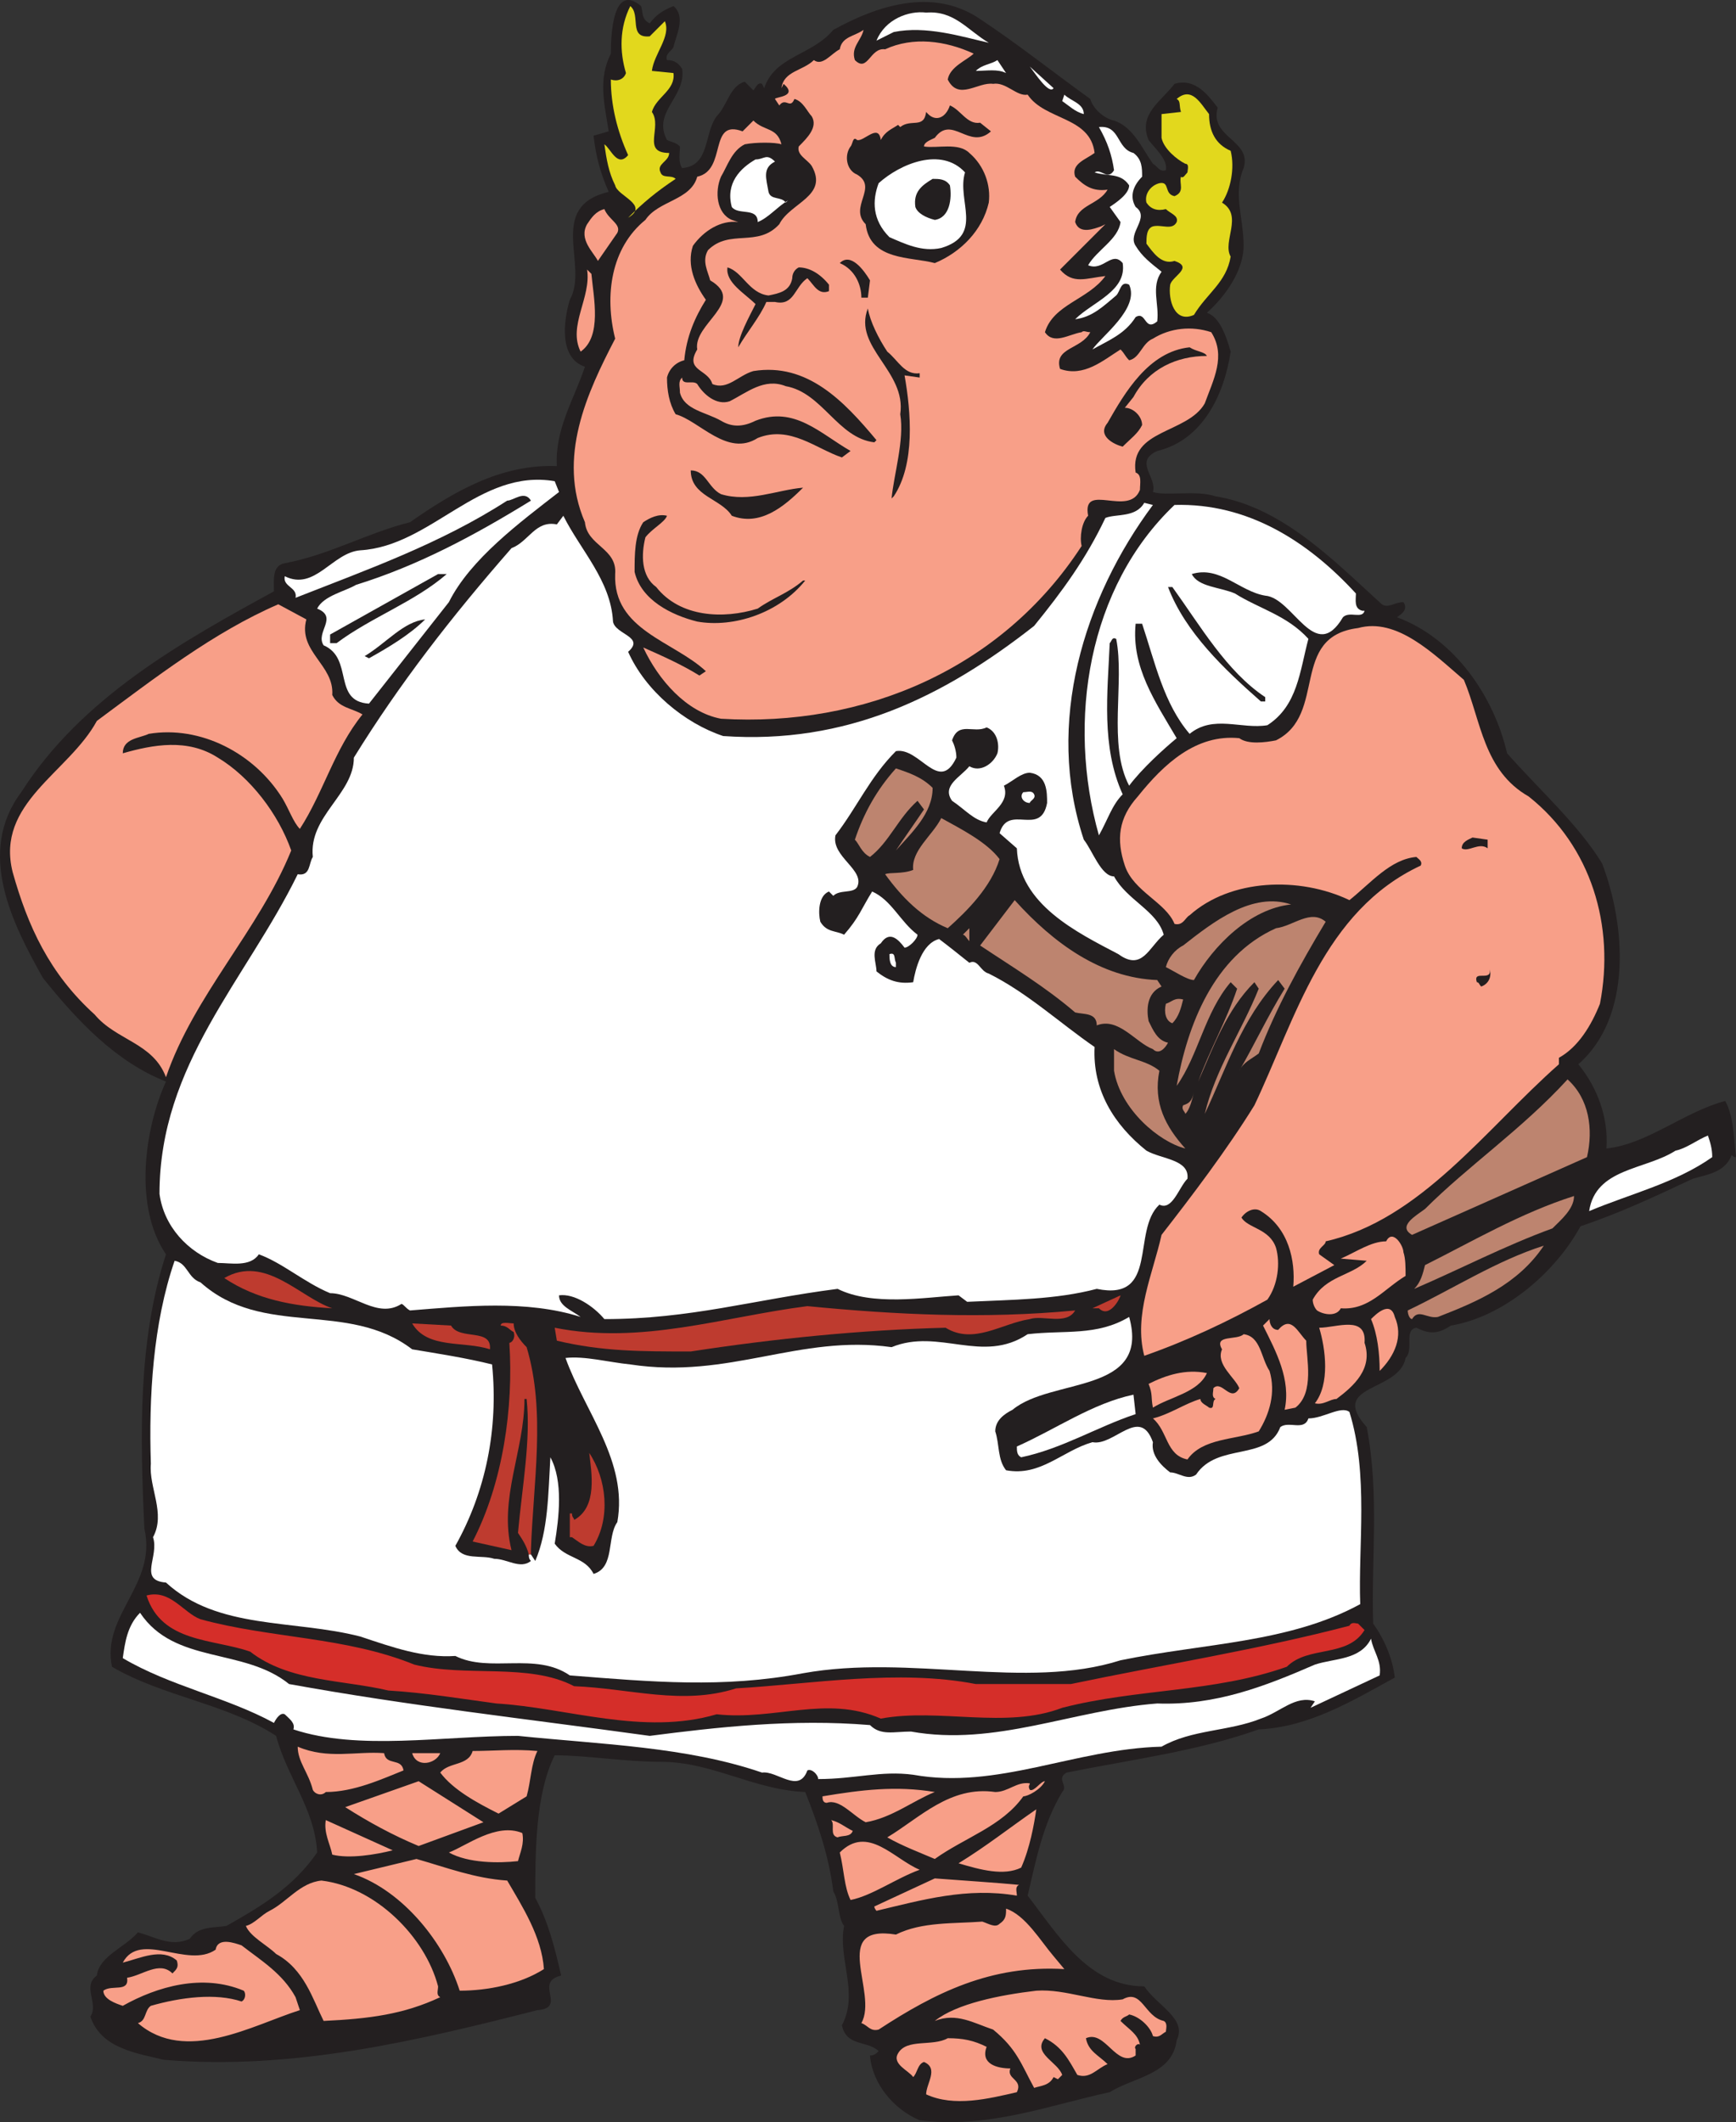
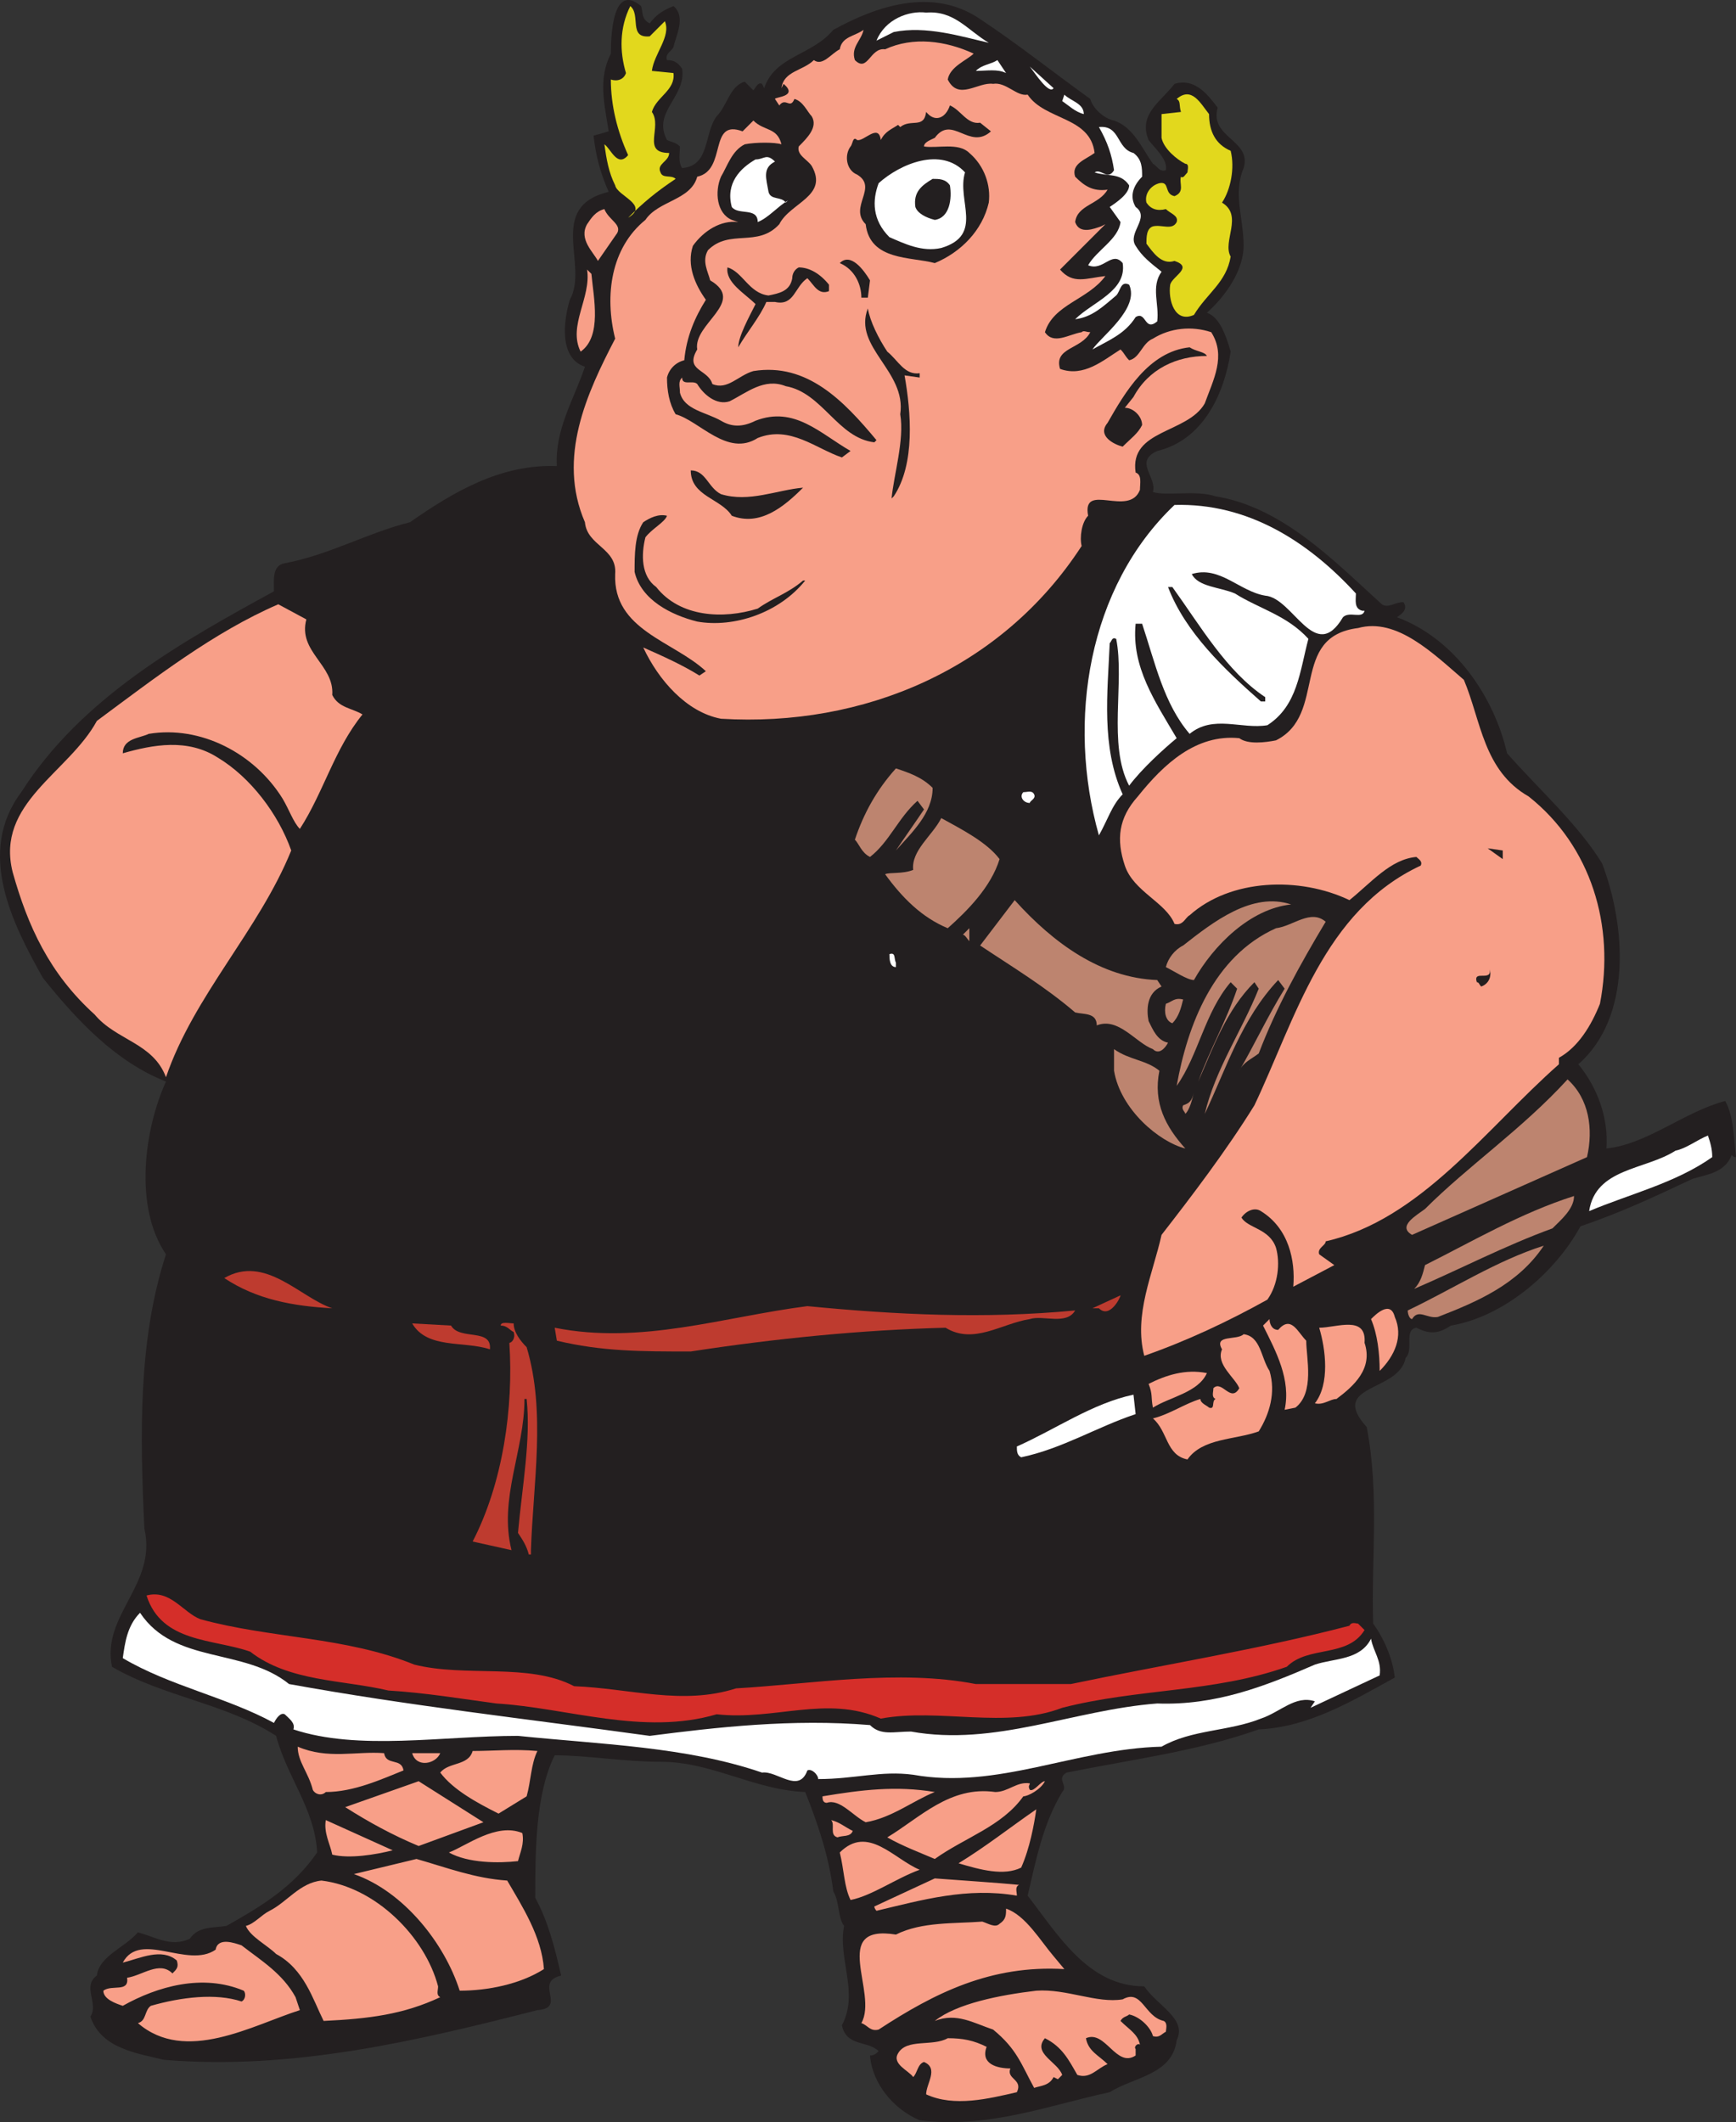
<svg xmlns="http://www.w3.org/2000/svg" width="602.89" height="737.014">
  <rect width="100%" height="100%" fill="#333333" stroke="none" />
  <path fill="#231f20" fill-rule="evenodd" d="M222.64 2.122c.75 2.25 0 4.5 3 6 2.25-3 4.5-4.5 8.25-6 4.5 3.75.75 10.5 0 14.25-.75 1.5-3 2.25-2.25 4.5 2.25 0 3.75.75 5.25 3 1.5 9.75-10.5 15-5.25 24.75 1.5.75 3 .75 4.5 2.25 0 2.25-.75 5.25.75 7.5 9.75-.75 7.5-12 12-18 3.75-3.75 4.5-10.5 9.75-12l3 3c.75-.75 1.5-3 3-2.25l.75 1.5c3.75-11.25 16.5-11.25 24-20.25 15-8.25 34.5-15 51-3.75 13.5 9 24.75 18 38.25 27.75.75 3 4.5 6.75 8.25 7.5 6.75 2.25 9.75 9.75 13.5 15 1.5.75 2.25 3 4.5 2.25.75-3.75-3.75-7.5-6-10.5-3.75-9 4.5-13.5 9-19.5 7.5-2.25 12 4.5 15 8.25-3 10.5 12 11.25 9 21-3.75 9 0 17.25 0 27 0 8.25-6 17.25-12.75 23.25 4.5 1.5 6.75 8.25 8.25 13.5-2.25 15-9.75 30.75-25.5 34.5-8.25 3.75 0 9-1.5 14.25 4.5 1.5 15-.75 21.75 1.5 23.25 3.75 41.25 22.5 57.75 37.5 2.25 1.5 4.5-.75 7.5-.75 1.5 2.25 0 3.75-2.25 5.25 20.25 7.5 33.75 27.75 38.25 47.25 11.25 12.75 24.75 24.75 33 38.25 8.25 21.75 10.5 53.25-8.25 69.75 6.75 8.25 10.5 18.75 9.75 29.25 14.25-1.5 27-12.75 41.25-16.5 3 5.25 3 13.5 3.75 19.5-.75 0-.75 0-1.5-.75-2.25 6-8.25 6.75-13.5 8.25-12.75 6-25.5 12-39 16.5-9 16.5-27 31.5-45 34.5-4.5 3-7.5 3-12 .75-4.5.75-.75 7.5-3.75 10.5-2.25 12-27 9-13.5 24 4.5 23.25 1.5 46.5 2.25 68.25 3.75 5.25 6.75 12 7.5 18.75-15 8.25-30 17.25-47.25 18-21 7.5-44.25 10.5-66.75 15-3.75 2.25.75 4.5-1.5 6.75-6.75 11.25-9 23.25-12 36 10.5 13.5 21 31.5 40.5 31.5 4.5 6.75 15 11.25 11.25 18.75-1.5 12-15 12.75-23.25 18-21 4.5-42 12.75-66 9.75-9-3.75-16.5-12.75-17.25-22.5 1.5 0 2.25-.75 3-1.5-3.75-3.75-11.25-1.5-12.75-9 6-11.25-1.5-23.25.75-34.5-2.25-3-1.5-8.25-3.75-12-1.5-12-5.25-23.25-9.75-34.5-18-.75-32.25-10.5-50.25-10.5-12.75 0-25.5-2.25-36.75-2.25-6.75 13.5-6.75 33.75-6.75 49.5 4.5 8.25 6.75 17.25 9 27-9.75 2.25 2.25 11.25-8.25 12-41.25 10.5-84.75 21-129.75 17.25-9-2.25-21.75-3.75-25.5-15 3-4.5-3-10.5 2.25-14.25.75-6.75 9.75-9.75 14.25-15 6 1.5 11.25 5.25 18 2.25 3-4.5 8.25-3.75 12.75-4.5 12-6.75 23.25-13.5 31.5-25.5-.75-15-10.5-26.25-14.25-40.5-17.25-11.25-39-13.5-57-24-3.75-18 15.75-28.5 11.25-48-1.5-32.25-2.25-65.25 7.5-95.25-11.25-16.5-7.5-43.5 0-60-17.25-6.75-30.75-21-42.75-36-10.5-18.75-23.25-43.5-7.5-64.5 21-33 56.25-52.5 87.75-69.75 0-3.75-.75-9 3.75-9.75 15.75-3 28.5-10.5 43.5-14.25 15-10.5 31.5-20.25 51-19.5-.75-12.75 6-23.25 9.75-34.5-9-3-7.5-15.75-5.25-23.25 6.75-12-8.25-32.25 13.5-37.5-3-6.75-4.5-12.75-5.25-19.5l5.25-1.5c-1.5-9.75-3.75-18 .75-27 0-6.75.75-24.75 10.5-16.5" />
  <path fill="#e2d81d" fill-rule="evenodd" d="m225.64 12.622 5.25-5.25c2.25 5.25-3.75 11.25-4.5 17.25l7.5.75c.75 6-6 8.25-7.5 13.5 3.75 5.25-3.75 14.25 6 14.25 0 3-4.5 3.75-3 6.75.75 2.25 3.75.75 5.25 2.25-6.75 4.5-11.25 8.25-16.5 13.5 7.5-4.5-3.75-7.5-4.5-11.25-2.25-4.5-3-9-3.75-14.25 2.25 1.5 4.5 8.25 8.25 3.75-3.75-8.25-6-17.25-6-26.25 2.25.75 4.5 0 5.25-2.25-2.25-7.5-2.25-15.75 1.5-23.25 3.75 3-.75 11.25 6.75 10.5" />
  <path fill="#fff" fill-rule="evenodd" d="M343.39 14.872c-9.75-2.25-21.75-6-33-3.75l-6 3c3-7.5 11.25-10.5 17.25-9.75 9.75-.75 14.25 6 21.75 10.5" />
  <path fill="#f89f88" fill-rule="evenodd" d="M299.89 10.372c-.75 3.75-4.5 6-3 10.5 4.5 4.5 5.25-4.5 10.5-3.75 9.75-4.5 21-3 30.75 1.5-2.25 2.25-8.25 4.5-9 9 3.75 7.5 10.5.75 15.75 1.5 4.5-.75 8.25 4.5 12 3.75 6 9 21.75 7.5 23.25 20.25-3 2.25-8.25 3.75-6.75 8.25 3 3 6 5.25 11.25 4.5-3 5.25-10.5 5.25-11.25 11.25 1.5 4.5 6.75 2.25 9 1.5l1.5-.75-15.75 15.75c4.5 5.25 9 3 15.75 2.25-6 8.25-18 9.75-21 19.5 3 4.5 8.25.75 12.75 0 .75-.75 1.5 0 3 0-3 6-12.75 5.25-10.5 12.75 8.25 3 15-3 21-6.75 1.5 1.5 1.5 2.25 3 3.75 3.75-.75 4.5-6 8.25-7.5 6-3.75 13.5-4.5 20.25-2.25 5.25 8.25.75 16.5-2.25 24.75-6 10.5-26.25 9-24 24 2.25.75 1.5 3.75 1.5 6-3.75 9.75-20.25-3-18 9-2.25 2.25-3 7.5-2.25 10.5-27.75 42.75-75.75 63-125.25 60-12-2.25-21.75-13.5-27-24.75 6.75 3 13.5 6 19.5 9.75l2.25-1.5c-11.25-10.5-32.25-14.25-31.5-33.75.75-9-9.75-9.75-10.5-18-9.75-22.5.75-45 10.5-63.75-3.75-15-1.5-31.5 10.5-41.25 4.5-6.75 15.75-6.75 18-15 10.5-2.25 3.75-20.25 15.75-15.75l3.75-3.75c3.75 3.75 8.25 2.25 9.75 8.25-2.25-.75-9-.75-12.75 0-4.5 2.25-6 7.5-8.25 11.25-2.25 5.25-1.5 12.75 3.75 15l2.25.75c-6-.75-12 3-15.75 8.25-2.25 6.75.75 13.5 4.5 18.75-3.75 6-6.75 12.75-7.5 21-3 .75-5.25 3-6 6 0 4.5.75 9 3 12.75 8.25 2.25 18 15 28.5 8.25 11.25-4.5 20.25 3.75 29.25 6.75l3-2.25c-10.5-6-19.5-15.75-33-10.5-4.5 2.25-8.25 2.25-12 0-5.25-3-12.75-3.75-14.25-9.75 0-2.25-.75-3.75.75-5.25 0 3 3.75.75 5.25 2.25 2.25 3.75 6.75 7.5 11.25 6 6-3 12-8.25 19.5-5.25 12.75 2.25 18 18 30.75 19.5l.75-.75c-11.25-13.5-24-27-42.75-24-5.25 1.5-9 6.75-14.25 4.5-1.5-5.25-9.75-4.5-5.25-12-1.5-9 17.25-16.5 4.5-24-.75-3-3-6.75-.75-10.5 7.5-7.5 17.25-.75 24.75-9 3.75-7.5 17.25-9.75 11.25-20.25-1.5-2.25-5.25-3.75-4.5-6.75 3-3 6.75-6.75 4.5-10.5-1.5-1.5-3-5.25-6-6-1.5 3.75-3-.75-5.25 2.25l-1.5-2.25c0-.75 8.25-.75 3-5.25l-.75 1.5c.75-6 7.5-6 11.25-9.75 3 2.25 6-2.25 9-3.75.75-4.5 5.25-4.5 8.25-6.75" />
  <path fill="#fff" fill-rule="evenodd" d="M349.39 25.372c-3-1.5-6.75-.75-10.5-.75 2.25-2.25 5.25-2.25 7.5-3.75l3 4.5m16.5 5.25c-1.5 2.25-6-4.5-8.25-7.5l8.25 7.5m10.5 9c-3-.75-5.25-3-7.5-4.5l.75-2.25c2.25 2.25 6.75 3 6.75 6.75" />
  <path fill="#e2d81d" fill-rule="evenodd" d="M419.89 39.622c0 6 2.25 10.5 7.5 12.75 1.5 6 0 13.5-3 18 7.5 4.5 0 13.5 3 18.75-1.5 9-8.25 12.75-12.75 20.25-6.75 3-9-5.25-8.25-10.5.75-3 8.25-6 1.5-8.25-4.5 1.5-7.5-3-9.75-6 0-2.25 0-5.25 2.25-6 3-.75 6.75 1.5 8.25-1.5.75-2.25-2.25-3-3.75-4.5-3 .75-5.25 0-6.75-2.25-.75-3 1.5-6 4.5-6.75 3.75-.75 1.5 3.75 5.25 4.5 3.75-1.5 1.5-4.5 2.25-6.75.75.75 1.5-.75 2.25-1.5 0-.75.75-3-.75-3-3-1.5-7.5-5.25-8.25-9v-8.25l6.75-.75c-.75-2.25 0-3.75-1.5-4.5 5.25-4.5 8.25 1.5 11.25 5.25" />
  <path fill="#231f20" fill-rule="evenodd" d="m340.39 42.622 3.75 3c-7.5 6.75-13.5-6-19.5 2.25-1.5.75-3.75 1.5-3.75 3 4.5.75 12-1.5 15.75 2.25 5.25 4.5 7.5 11.25 6.75 17.25-2.25 9.75-9.75 17.25-18.75 21-8.25-2.25-22.5-.75-24-13.5-6-6 4.5-12.75-3-17.25-3.75-1.5-4.5-6.75-2.25-9.75.75-.75.75-3.75 2.25-2.25 2.25.75 7.5-6 8.25 0 1.5-3 3.75-3.75 6-5.25l.75.75c3.75-3 8.25.75 9-5.25 3 3.75 6.75 2.25 8.25-2.25 3.75 1.5 6 6.75 10.5 6" />
  <path fill="#fff" fill-rule="evenodd" d="M393.64 53.122c3 2.25 3 5.25 3 8.25-3 3-4.5 6.75-2.25 10.5 5.25 3.75-3 9 0 13.5 2.25 3.75 5.25 6 9 9-3.75 5.25-.75 11.25-1.5 17.25-4.5 3.75-3.75-3.75-7.5-1.5-3.75 6-9.75 8.25-15 11.25 3-4.5 16.5-14.25 12.75-22.5-3-1.5-3 2.25-4.5 3.75-4.5 3.75-8.25 7.5-14.25 8.25 6-6 18-9.75 16.5-19.5-3.75-4.5-6.75 3-12 .75 3-5.25 10.5-9 11.25-15l-3.75-5.25c2.25-1.5 6.75-4.5 6.75-7.5-3-4.5-7.5-3-12-4.5 2.25-1.5 4.5 3 6.75-.75-.75-5.25-2.25-9.75-5.25-15 7.5-.75 6 7.5 12 9m-124.5 3c-4.5 2.25-3 6-2.25 10.5.75 3 4.5 1.5 6 3.75l.75-.75c-3.75 2.25-6.75 6-10.5 7.5 0-5.25-6.75-2.25-9-5.25-2.25-8.25 3-13.5 8.25-16.5 3 0 3.75-2.25 6.75.75m66 3.75c-3 9.75 6.75 21.75-8.25 26.25-6.75 1.5-12.75-1.5-18-3.75-6-6-6-12.75-3.75-18.75 7.5-6.75 21.75-12.75 30-3.75" />
  <path fill="#231f20" fill-rule="evenodd" d="M329.89 64.372c.75 4.5 0 11.25-5.25 12-3-.75-6-2.25-6.75-4.5-.75-5.25 2.25-7.5 6-9.75 2.25 0 4.5 0 6 2.25" />
  <path fill="#f89f88" fill-rule="evenodd" d="m214.39 80.872-6.75 9.75c-1.5-3-6.75-7.5-3.75-12.75 1.5-2.25 3-4.5 6-5.25 1.5 3.75 6 5.25 4.5 8.25" />
  <path fill="#231f20" fill-rule="evenodd" d="m302.14 97.372-.75 6h-2.25c0-4.5-2.25-9.75-7.5-12 3.75-3.75 8.25 2.25 10.5 6m-35.25 5.25c3.75-.75 7.5-1.5 8.25-6 0-1.5.75-3 2.25-3.75 3.75 0 7.5 2.25 10.5 6v2.25c-3.75 1.5-5.25-2.25-7.5-4.5-4.5 3-4.5 9.75-11.25 8.25h-3c-2.25 5.25-6.75 10.5-9.75 15.75 0-3.75 3.75-10.5 6-15-3.75-3.75-10.5-7.5-9.75-12.75 5.25 1.5 7.5 9 14.25 9.75" />
  <path fill="#f89f88" fill-rule="evenodd" d="M205.39 95.122c.75 8.25 3.75 21.75-3.75 27-4.5-9 3.75-18.75 2.25-28.5l1.5 1.5" />
  <path fill="#231f20" fill-rule="evenodd" d="M308.14 122.122c3.75 3 6 8.25 11.25 7.5v1.5l-5.25-.75c2.25 12.75 3.75 30.75-3.75 42l-.75.75c.75-8.25 4.5-20.25 3-29.25 2.25-15-16.5-23.25-11.25-36.75.75 4.5 3.75 10.5 6.75 15m111 1.5c-10.5 0-20.25 4.5-25.5 14.25l-3 3.75c3 0 6 3 6 6-1.5 3-3.75 4.5-6.75 7.5-3-.75-9-3.75-5.25-8.25 6-10.5 14.25-24.75 28.5-26.25 2.25 1.5 5.25 1.5 6 3" />
  <path fill="#fff" fill-rule="evenodd" d="m390.64 147.622-2.25 2.25 2.25-2.25" />
  <path fill="#231f20" fill-rule="evenodd" d="M250.39 171.622c9.75 3 19.5-1.5 28.5-2.25-6.75 6.75-15 13.5-24.75 9.75-3.75-6-14.25-6.75-14.25-15.75 5.25 0 6 6 10.5 8.25" />
-   <path fill="#fff" fill-rule="evenodd" d="M194.14 170.872c-13.5 10.5-30.75 23.25-38.25 38.25l-27.75 35.25c-12.75-.75-5.25-15.75-15.75-20.25-3-4.5 5.25-9.75-2.25-12.75 2.25-4.5 9.75-6 13.5-8.25 21.75-6.75 41.25-17.25 60.75-29.25-2.25-3.75-6 0-8.25 0-23.25 15-48.75 24-73.5 33.75.75-3.75-4.5-3.75-3.75-7.5 10.5 5.25 16.5-8.25 26.25-9 24.75-1.5 41.25-28.5 67.5-24l1.5 3.75m206.25 4.5c-24 32.25-37.5 75.75-24 116.25 3 3.75 6 12.75 10.5 12.75 4.5 8.25 15 12 17.25 20.25-5.25 4.5-7.5 12.75-15.75 6.75-14.25-7.5-34.5-17.25-35.25-36.75l-6-5.25c3-10.5 14.25 1.5 16.5-10.5 0-3.75 0-9.75-6-10.5-3 0-6 3-9 4.5 2.25 6-4.5 9-6 12.75-4.5-.75-7.5-4.5-12-7.5-3.75-5.25 3-8.25 6-12 3.75 2.25 8.25-.75 9.75-4.5.75-3 0-7.5-3.75-9-4.5 2.25-9.75-2.25-12 4.5.75 1.5 1.5 3.75 1.5 6-6 12.75-12.75-3.75-21-2.25-9 9-13.5 19.5-21 29.25-1.5 7.5 10.5 12 7.5 18-1.5 2.25-6 .75-8.25 3l-1.5-1.5c-3.75 1.5-3.75 7.5-3 10.5 2.25 3.75 5.25 3 8.25 4.5 5.25-6 6-9 9.75-15 6.75 3 9.75 10.5 15.75 15 0 1.5-3 4.5-4.5 4.5-2.25-3-5.25-6-8.25-1.5-3.75 2.25-1.5 6.75-1.5 9.75 3.75 3 7.5 4.5 12.75 3.75.75-4.5 3-13.5 9-15 3 2.25 6.75 5.25 10.5 8.25 3-1.5 3.75 3 6.75 3.75 13.5 6.75 24.75 17.25 36.75 25.5-.75 15 6.75 27 18 36 5.25 3 15 3 14.25 9.75-3 3-5.25 11.25-9.75 9-9.75 9 0 33.75-21.75 29.25-14.25 3.75-29.25 3.75-45 4.5l-3-2.25c-12 .75-30 3.75-42-2.25-29.25 3.75-51 10.5-81 10.5-3.75-4.5-10.5-9-15.75-8.25 0 3.75 4.5 5.25 7.5 7.5-18.75-6-40.5-3.75-59.25-2.25-1.5-.75-2.25-2.25-3-2.25-8.25 5.25-16.5-3.75-24.75-3.75-9-3.75-16.5-10.5-24.75-13.5-3 4.5-9.75 3-14.25 3-10.5-3.75-18.75-12.75-20.25-24 0-45 30-74.25 48-111 4.5.75 3.75-3.75 5.25-6-1.5-14.25 14.25-21.75 14.25-34.5 15.75-25.5 33.75-48.75 54.75-72.75 6-2.25 8.25-9.75 15.75-8.25l2.25-3c6 12 16.5 22.5 17.25 36.75.75 4.5 11.25 5.25 5.25 10.5 6 13.5 19.5 24.75 33 29.25 42.75 3 76.5-13.5 108-38.25 9.75-12 18-23.25 24.75-37.5 3.75-1.5 10.5 0 13.5-5.25l3 .75" />
  <path fill="#fff" fill-rule="evenodd" d="M470.89 206.122c0 2.25-.75 5.25 2.25 6h.75c-.75 3-5.25 0-7.5 2.25-9.75 16.5-17.25-6.75-27-7.5-9-1.5-15.75-10.5-25.5-7.5 2.25 4.5 9.75 4.5 15 6.75 8.25 5.25 18 7.5 25.5 15.75-3 11.25-3.75 23.25-14.25 30-9 1.5-18.75-3.75-27 3-9-10.5-12-24.75-16.5-38.25h-2.25c-1.5 15 6.75 27 14.25 39.75-4.5 3.75-12 10.5-16.5 16.5-7.5-14.25-1.5-36-4.5-51-1.5-.75-1.5.75-2.25 1.5-.75 17.25-3 36 4.5 52.5-3.75 3.75-5.25 9-8.25 14.25-11.25-39.75-3.75-86.25 26.25-114.75 25.5-.75 46.5 12.75 63 30.75" />
  <path fill="#231f20" fill-rule="evenodd" d="M231.64 179.122c-.75 2.25-5.25 4.5-7.5 7.5-1.5 6-1.5 13.5 3.75 17.25 8.25 10.5 23.25 11.25 35.25 7.5 5.25-3.75 10.5-5.25 15.75-9.75h.75c-9 11.25-24.75 16.5-37.5 14.25-9-2.25-19.5-7.5-21.75-17.25 0-6 0-12.75 3-17.25 2.25-1.5 5.25-3 8.25-2.25m-76.5 20.25c-11.25 9.75-26.25 15-38.25 24h-2.25v-3l37.5-21h3m252 4.5c9.75 13.5 18.75 29.25 32.25 38.25v1.5h-1.5c-12.75-11.25-26.25-24-32.25-39.75h1.5" />
  <path fill="#f89f88" fill-rule="evenodd" d="M106.39 215.122c-3 11.25 9.75 15.75 9 26.25 2.25 4.5 6.75 4.5 10.5 6.75-9.75 12-13.5 27-21.75 39.75-2.25-2.25-3.75-6.75-6-10.5-9.75-15.75-28.5-25.5-46.5-22.5-3 1.5-9 1.5-9 6.75 10.5-3 22.5-5.25 33 1.5 11.25 6.75 21 19.5 25.5 32.25-11.25 27.75-33.75 50.25-43.5 78.75-4.5-12-17.25-12.75-24.75-21.75-15.75-14.25-23.25-30.75-28.5-49.5-6-24 19.5-34.5 29.25-52.5 20.25-15 40.5-30.75 63-40.5l9.75 5.25" />
  <path fill="#231f20" fill-rule="evenodd" d="M147.64 215.122c-5.25 5.25-12.75 9.75-19.5 13.5l-1.5-.75c7.5-4.5 13.5-12 21-12.75" />
  <path fill="#f89f88" fill-rule="evenodd" d="M508.39 236.122c6 14.25 6.75 31.5 22.5 40.5 21.75 17.25 30 45 24.75 72-3 7.5-7.5 15-14.25 18.75v2.25c-25.5 22.5-48 54-81 61.5 0 1.5-3 2.25-2.25 4.5l5.25 3.75-14.25 7.5c.75-9-1.5-20.25-11.25-26.25-2.25-1.5-5.25 0-6.75 2.25 2.25 3.75 9.75 3.75 12 10.5 1.5 5.25.75 12.75-3 18-13.5 7.5-27.75 14.25-42.75 19.5-3.75-14.25 3-28.5 6-42 10.5-13.5 22.5-29.25 32.25-45 14.25-30 24-67.5 57.75-83.25.75-1.5-.75-2.25-1.5-3-9 .75-15.75 9-23.25 15-17.25-8.25-41.25-7.5-55.5 5.25-1.5.75-2.25 3.75-5.25 3-3-7.5-14.25-11.25-17.25-20.25s-2.25-16.5 4.5-24c9-11.25 20.25-21.75 35.25-20.25 3 2.25 9 1.5 12.75.75 18-9 4.5-36 28.5-39 13.5-3.75 26.25 9 36.75 18" />
  <path fill="#bd846f" fill-rule="evenodd" d="M323.89 273.622c0 9-7.5 15.75-12.75 21.75 3-4.5 6.75-9.75 9.75-14.25l-2.25-3c-6.75 6-9.75 14.25-16.5 19.5-3-1.5-3.75-4.5-5.25-6 3-9 7.5-17.25 14.25-24.75 4.5 1.5 9 3 12.75 6.75" />
  <path fill="#fff" fill-rule="evenodd" d="M359.14 275.872c.75 1.5-1.5 2.25-1.5 3-2.25 0-3.75-2.25-2.25-3.75 1.5 0 3-.75 3.75.75" />
  <path fill="#bd846f" fill-rule="evenodd" d="M347.14 298.372c-3 9.75-11.25 18-18 24-9-3.75-15.75-10.5-21.75-18.75 1.5-.75 6 0 9.75-1.5-.75-6.75 6.75-12 9.75-18 6.75 3.75 15.75 8.25 20.25 14.25" />
-   <path fill="#231f20" fill-rule="evenodd" d="M516.64 294.622c-3-2.25-6.75 1.5-9 0 0-2.25 2.25-3 3.75-3.75l5.25.75v3" />
+   <path fill="#231f20" fill-rule="evenodd" d="M516.64 294.622l5.25.75v3" />
  <path fill="#bd846f" fill-rule="evenodd" d="m401.89 340.372 1.5 2.25c-5.25 2.25-5.25 8.25-4.5 12 1.5 3 3 6.75 6.75 7.5-.75 1.5-3 4.5-5.25 2.25-6-2.25-12-11.25-19.5-8.25 0-4.5-4.5-3.75-7.5-4.5-10.5-9-21.75-15.75-33-23.25l12-15.75c13.5 15 30 27 49.5 27.75m46.5-26.25c-14.25 1.5-27 14.25-33.75 26.25-2.25 0-6.75-3-9.75-4.5.75-3 3-6 6-7.5 10.5-8.25 24-18.75 37.5-14.25m12 6c-9 15-17.25 30-23.25 45.75-3 2.25-5.25 3-6.75 6 5.25-9 9.75-18.75 15.75-28.5l-2.25-3c-12.75 13.5-18 30.75-25.5 46.5 3.75-15.75 12.75-28.5 18.75-43.5l-1.5-2.25c-9.75 9.75-14.25 22.5-19.5 34.5 3.75-10.5 9.75-21 13.5-32.25l-2.25-2.25c-9 10.5-11.25 25.5-18.75 36 3.75-21 12.75-45 34.5-54.75 6-.75 12-6.75 17.25-2.25m-123.75 6.75c-.75-.75-1.5-2.25-2.25-2.25l2.25-2.25v4.5" />
  <path fill="#fff" fill-rule="evenodd" d="M311.14 334.372v1.5c-2.25 0-2.25-3-2.25-4.5 2.25-.75 1.5 1.5 2.25 3" />
  <path fill="#231f20" fill-rule="evenodd" d="M514.39 342.622c-.75-.75-.75-1.5-1.5-1.5-1.5-4.5 5.25 0 4.5-4.5.75 3-.75 5.25-3 6" />
  <path fill="#bd846f" fill-rule="evenodd" d="M410.89 347.122c-.75 3-1.5 6-3.75 8.25-2.25-.75-3-3.75-2.25-6.75 2.25-.75 3-2.25 6-1.5m-8.25 24.75c-2.25 11.25 2.25 19.5 9 27-9-2.25-22.5-13.5-24.75-27v-7.5c5.25 3.75 11.25 3.75 15.75 7.5m148.5 30-60.75 27c-5.25-3 1.5-6.75 4.5-9 15-15 33.75-27.75 49.5-45 7.5 6.75 9 17.25 6.75 27m-139.5-15c0-.75-1.5-1.5-.75-3 2.25-.75 3-1.5 3.75-4.5-.75 3-1.5 6-3 7.5" />
  <path fill="#fff" fill-rule="evenodd" d="m416.89 388.372-.75 3.75.75-3.75m177.75 13.5c-12.75 9-28.5 12.75-42.75 18.75 2.25-15 19.5-14.25 30-21 3.75-.75 7.5-3.75 11.25-5.25.75 2.25 1.5 4.5 1.5 7.5" />
  <path fill="#bd846f" fill-rule="evenodd" d="M546.64 415.372c0 4.5-4.5 8.25-7.5 11.25-16.5 6-32.25 14.25-48 21 2.25-2.25 3-5.25 3.75-8.25 16.5-8.25 33-18 51.75-24" />
-   <path fill="#f89f88" fill-rule="evenodd" d="M487.39 434.872c.75 2.25.75 5.25.75 8.25-7.5 4.5-12.75 12-22.5 11.25-1.5 3-6 2.25-8.25.75-.75-.75-1.5-2.25-1.5-3.75 4.5-8.25 13.5-8.25 18.75-13.5l-9-.75c5.25-2.25 10.5-6 15.75-6 2.25-4.5 6 1.5 6 3.75" />
  <path fill="#bd846f" fill-rule="evenodd" d="M536.14 432.622c-9 13.5-23.25 19.5-36.75 24.75-3.75.75-6.75-3-9 .75-.75 0-1.5-1.5-1.5-3 15.75-7.5 30.75-17.25 47.25-22.5" />
  <path fill="#be3b2f" fill-rule="evenodd" d="M183.64 539.872c-.75-3-2.25-5.25-3.75-7.5 1.5-16.5 4.5-32.25 3-46.5h-.75c0 18-9 34.5-4.5 52.5l-13.5-3c10.5-20.25 14.25-46.5 12.75-69 .75 0 2.25-1.5 1.5-3.75-1.5-.75-2.25-2.25-4.5-2.25 0-1.5 3-.75 4.5-.75 0 3 2.25 6 4.5 8.25 6.75 22.5 2.25 47.25 1.5 70.5v1.5" />
-   <path fill="#fff" fill-rule="evenodd" d="m184.39 539.872 1.5 2.25c4.5-10.5 4.5-23.25 5.25-36 4.5 8.25 3 21 1.5 30 3.75 5.25 10.5 4.5 13.5 10.5 7.5-2.25 4.5-12.75 8.25-18 3.75-21-11.25-38.25-18-57 6.75-.75 15 1.5 22.5 2.25 34.5 5.25 58.5-10.5 90.75-6 16.5-6.75 31.5 6 47.25-4.5 12.75-1.5 24 .75 35.25-6 7.5 27-27 21-40.5 32.25-3 1.5-6 3.75-6 7.5 1.5 4.5.75 9.75 3.75 13.5 12 2.25 19.5-6.75 30-9.75 7.5 1.5 16.5-12.75 21 0-.75 4.5 3 8.25 6 10.5 3 0 6 3 9 .75 7.5-11.25 24.75-4.5 29.25-16.5 3-2.25 8.25 1.5 9.75-3 5.25 0 11.25-4.5 14.25-2.25 6.75 21.75 3 46.5 3.75 66.75-24.75 13.5-54 13.5-83.25 19.5-33 10.5-72.75-2.25-110.25 4.5-27.75 5.25-52.5 3-81 .75-12-8.25-27.75-.75-39.75-6.75-11.25.75-21.75-3-33-6.75-23.25-6-49.5-2.25-67.5-18.75-9.75-.75-2.25-9-4.5-15.75 4.5-8.25-1.5-17.25-.75-25.5-.75-23.25.75-48.75 8.25-70.5 4.5.75 4.5 6 9 7.5 21.75 19.5 51 6 73.5 23.25 9 1.5 18.75 3 27.75 5.25 2.25 22.5-2.25 44.25-12.75 63 2.25 5.25 9 3 13.5 4.5 4.5 0 9 3.75 12.75.75-.75-.75-.75-1.5-.75-2.25" />
  <path fill="#be3b2f" fill-rule="evenodd" d="M115.39 454.372c-13.5-.75-26.25-3-37.5-10.5 14.25-8.25 26.25 6.75 37.5 10.5m266.25 0h-2.25l9.75-4.5c0 .75-3.75 8.25-7.5 4.5m-8.25.75c-3 5.25-11.25 1.5-15.75 3-9.75 1.5-19.5 9-29.25 3-29.25.75-59.25 3.75-88.5 8.25-17.25 0-30.75 0-46.5-3.75l-.75-4.5c30 6 58.5-3.75 87.75-7.5 30.75 3 61.5 4.5 93 1.5" />
  <path fill="#f89f88" fill-rule="evenodd" d="M484.39 457.372c3 6.75 0 13.5-5.25 18.75 0-6-.75-12.75-3-18 1.5-1.5 6.75-6.75 8.25-.75m-40.5 4.5c4.5-5.25 6.75.75 9.75 3.75 0 6 3 18-3.75 23.25l-3.75.75c2.25-10.5-3-20.25-7.5-29.25l2.25-2.25c0 1.5.75 3.75 3 3.75" />
  <path fill="#be3b2f" fill-rule="evenodd" d="M156.64 460.372c3 5.25 14.25.75 13.5 8.25-9-3-21.75 0-27-9l13.5.75" />
  <path fill="#f89f88" fill-rule="evenodd" d="M473.89 466.372c3 9-3.75 15-9.75 19.5-2.25 0-4.5 2.25-7.5 1.5 5.25-6.75 3.75-18.75 1.5-26.25 6 0 16.5-4.5 15.75 5.25m-33 9.75c2.25 7.5 0 15-3.75 21-8.25 3-19.5 2.25-24.75 9.75-7.5-1.5-6.75-9.75-12-14.25 6-1.5 11.25-5.25 16.5-6.75 0 1.5 2.25 2.25 3 3 2.25.75.75-2.25 2.25-3-1.5-.75-.75-2.25-.75-3.75 3-3 6 5.25 9 0-1.5-3.75-8.25-8.25-6-13.5-3-5.25 5.25-3 7.5-5.25 6 .75 6 8.25 9 12.75" />
  <path fill="#f89f88" fill-rule="evenodd" d="M419.14 476.872c-3 6.75-12.75 8.25-18.75 12-.75-3.75 0-4.5-1.5-8.25 6-3 12.75-5.25 20.25-3.75" />
  <path fill="#fff" fill-rule="evenodd" d="M394.39 491.122c-13.5 4.5-25.5 12-39.75 15-1.5-.75-1.5-2.25-1.5-3.75 13.5-6 26.25-15 40.5-18l.75 6.75" />
-   <path fill="#be3b2f" fill-rule="evenodd" d="M206.14 536.872c-3 .75-5.25-1.5-7.5-3h-.75v-8.25h.75c0 1.5.75 1.5.75 2.25 8.25-4.5 6-16.5 5.25-23.25 6 9 7.5 22.5 1.5 32.25" />
  <path fill="#d52e29" fill-rule="evenodd" d="M69.64 562.372c24.75 6.75 50.25 6 74.25 15.75 18 4.5 39.75-.75 55.5 7.5 19.5.75 37.5 6.75 56.25.75 26.25-1.5 56.25-6.75 83.25-1.5h33c32.25-6.75 65.25-12 96.75-20.25.75-1.5 2.25-.75 3-.75l2.25 2.25c-6 9.75-19.5 5.25-27 12.75-25.5 9-51.75 7.5-78 14.25-19.5 7.5-42.75 0-63 3.75-18.75-8.25-36.75.75-57-1.5-25.5 7.5-51.75-2.25-76.5-3.75-11.25-1.5-24.75-3.75-37.5-4.5-15.75-3.75-34.5-3-48-13.5-12.75-4.5-30.75-3-36-19.5 8.25-2.25 12.75 6 18.75 8.25" />
  <path fill="#fff" fill-rule="evenodd" d="M100.39 584.872c41.25 7.5 81.75 12 125.25 18 23.25-3 49.5-6 76.5-3.75 3.75 3.75 8.25 2.25 14.25 2.25 29.25 5.25 56.25-7.5 85.5-9.75 20.25.75 37.5-6 54.75-13.5 6.75-2.25 15.75-1.5 19.5-9 .75 4.5 3.75 7.5 3 12.75l-24 11.25 1.5-2.25c-6.75-2.25-12 3.75-18.75 6-11.25 4.5-24 3.75-34.5 9.75-30 .75-57 15-86.25 9.75-11.25-1.5-20.25 1.5-33 1.5 0-1.5-2.25-3.75-3.75-3-3 8.25-10.5 0-15.75.75-26.25-9-55.5-9.75-84.75-12.75-26.25 0-55.5 5.25-78-2.25.75-2.25-1.5-3.75-3-5.25-1.5-.75-3 1.5-3.75 3-16.5-9-36-12.75-52.5-22.5.75-5.25 1.5-11.25 6-15.75 12 18 36 12 51.75 24.75" />
  <path fill="#f89f88" fill-rule="evenodd" d="M133.39 608.872c.75 4.5 6 1.5 6.75 6-7.5 3-17.25 7.5-27 7.5-1.5 1.5-3.75.75-4.5-.75-1.5-6-5.25-9.75-5.25-15 10.5 4.5 20.25 1.5 30 2.25m53.25-.75c-2.25 4.5-2.25 10.5-3.75 15.75l-9.75 6c-7.5-3.75-15.75-8.25-20.25-14.25 3-3.75 9.75-2.25 11.25-7.5 7.5 0 14.25-.75 22.5 0m-33.75.75c-1.5 3.75-8.25 5.25-9.75 0h9.75m-7.5 32.25c-9-3.75-17.25-8.25-25.5-13.5l25.5-9 22.5 14.25-22.5 8.25m217.5-22.5c-1.5 3-6 5.25-7.5 5.25-7.5 10.5-20.25 14.25-30.75 21.75-5.25-2.25-11.25-4.5-16.5-7.5 11.25-6.75 21.75-18 37.5-15.75 4.5 0 7.5-3.75 12-3 0 .75-.75.75 0 2.25 1.5.75 3.75-3 5.25-3m-38.25 3.75c-7.5 3-15 9-24 10.5-4.5-2.25-9-8.25-13.5-6.75-1.5 0-1.5-1.5-1.5-2.25 13.5-2.25 25.5-3.75 39-1.5m30 26.25c-6 3-14.25.75-21.75-1.5 9.75-6 17.25-12 27-18.75-.75 5.25-2.25 13.5-5.25 20.25m-218.25-6c-6 1.5-15 3-21 1.5-.75-3.75-3-7.5-2.25-12l23.25 10.5m159.75-6.75c-.75 2.25-3.75 1.5-5.25 2.25-3-.75-.75-4.5-2.25-6 3 .75 4.5 2.25 7.5 3.75m-114.75.75c.75 3.75-.75 6.75-1.5 9.75-6.75.75-17.25.75-24-3 6-2.25 16.5-10.5 25.5-6.75m138 12.75c-8.25 3-16.5 9-24 10.5-2.25-4.5-2.25-10.5-3.75-16.5 9.75-9.75 18.75 2.25 27.75 6m-143.25 3.75c5.25 9 12 19.5 12.75 30.75-8.25 5.25-19.5 7.5-29.25 7.5-5.25-16.5-19.5-34.5-36.75-40.5l21.75-5.25c10.5 3 20.25 6.75 31.5 7.5m177.75 1.5c-1.5.75-.75 2.25-.75 3.75-17.25-3-33 1.5-48.75 5.25 0 0-.75-.75-.75-1.5l21-9.75c9.75.75 21.75 1.5 29.25 2.25" />
  <path fill="#f89f88" fill-rule="evenodd" d="M152.14 689.872c0 1.5-.75 3 .75 3.75-12.75 6-24.75 7.5-40.5 8.25-3.75-7.5-6.75-18-16.5-23.25-3-3-9-6-10.5-9.75 3-.75 5.25-3.75 8.25-5.25 6-3 10.5-9.75 18-10.5 18.75 2.25 36 19.5 40.5 36.75m213.75-10.5 3.75 4.5c-25.5-1.5-45 8.25-64.5 21-3 .75-3.75-1.5-6-2.25 6-10.5-11.25-34.5 12-30.75 9-4.5 20.25-3.75 30-4.5 2.25.75 4.5 2.25 6 .75 2.25-1.5 2.25-3 2.25-5.25 6.75 2.25 12 11.25 16.5 16.5m-263.25 14.25 1.5 4.5c-16.5 5.25-39.75 18.75-56.25 4.5 3-.75 2.25-4.5 4.5-6 10.5-3 22.5-4.5 31.5-1.5 1.5-.75 1.5-3 .75-3.75-14.25-6-30-1.5-42 5.25-2.25-.75-6.75-2.25-6.75-5.25 3-2.25 9 .75 8.25-4.5 5.25-.75 11.25-6 15.75-1.5 1.5-1.5 2.25-2.25 1.5-4.5-5.25-4.5-12.75-.75-18.75.75 6-11.25 22.5 2.25 32.25-4.5.75-4.5 6.75-2.25 9-1.5 6.75 5.25 14.25 9.75 18.75 18m287.25.75c6.75-3.75 7.5 6 14.25 7.5 1.5.75.75 3 .75 3.75-1.5.75-2.25 2.25-4.5 1.5-.75-3-4.5-6.75-8.25-7.5-.75.75-2.25.75-3 2.25 3 3 6 4.5 6.75 8.25-.75-.75-2.25.75-1.5 1.5v2.25c-6.75 4.5-10.5-9-17.25-6 .75 4.5 4.5 6 7.5 9-3.75 1.5-6 5.25-10.5 3.75-3-5.25-5.25-9.75-11.25-12.75-4.5 5.25 4.5 8.25 6 12.75l-1.5 1.5-1.5-.75c-1.5 3-4.5 3-6.75 3.75-4.5-8.25-6-13.5-14.25-20.25-6.75-2.25-12.75-6-20.25-3 7.5-6 22.5-9 35.25-10.5 10.5-.75 21 4.5 30 3" />
  <path fill="#f89f88" fill-rule="evenodd" d="M342.64 710.872c-2.25 6 3.75 7.5 8.25 7.5-1.5 3.75 4.5 3.75 2.25 8.25-9.75 2.25-21.75 5.25-31.5.75 0-3.75 4.5-9-.75-11.25-2.25.75-2.25 3.75-3.75 5.25-1.5-2.25-7.5-4.5-5.25-8.25 3-5.25 12-2.25 17.25-5.25 5.25 0 9 .75 13.5 3" />
</svg>